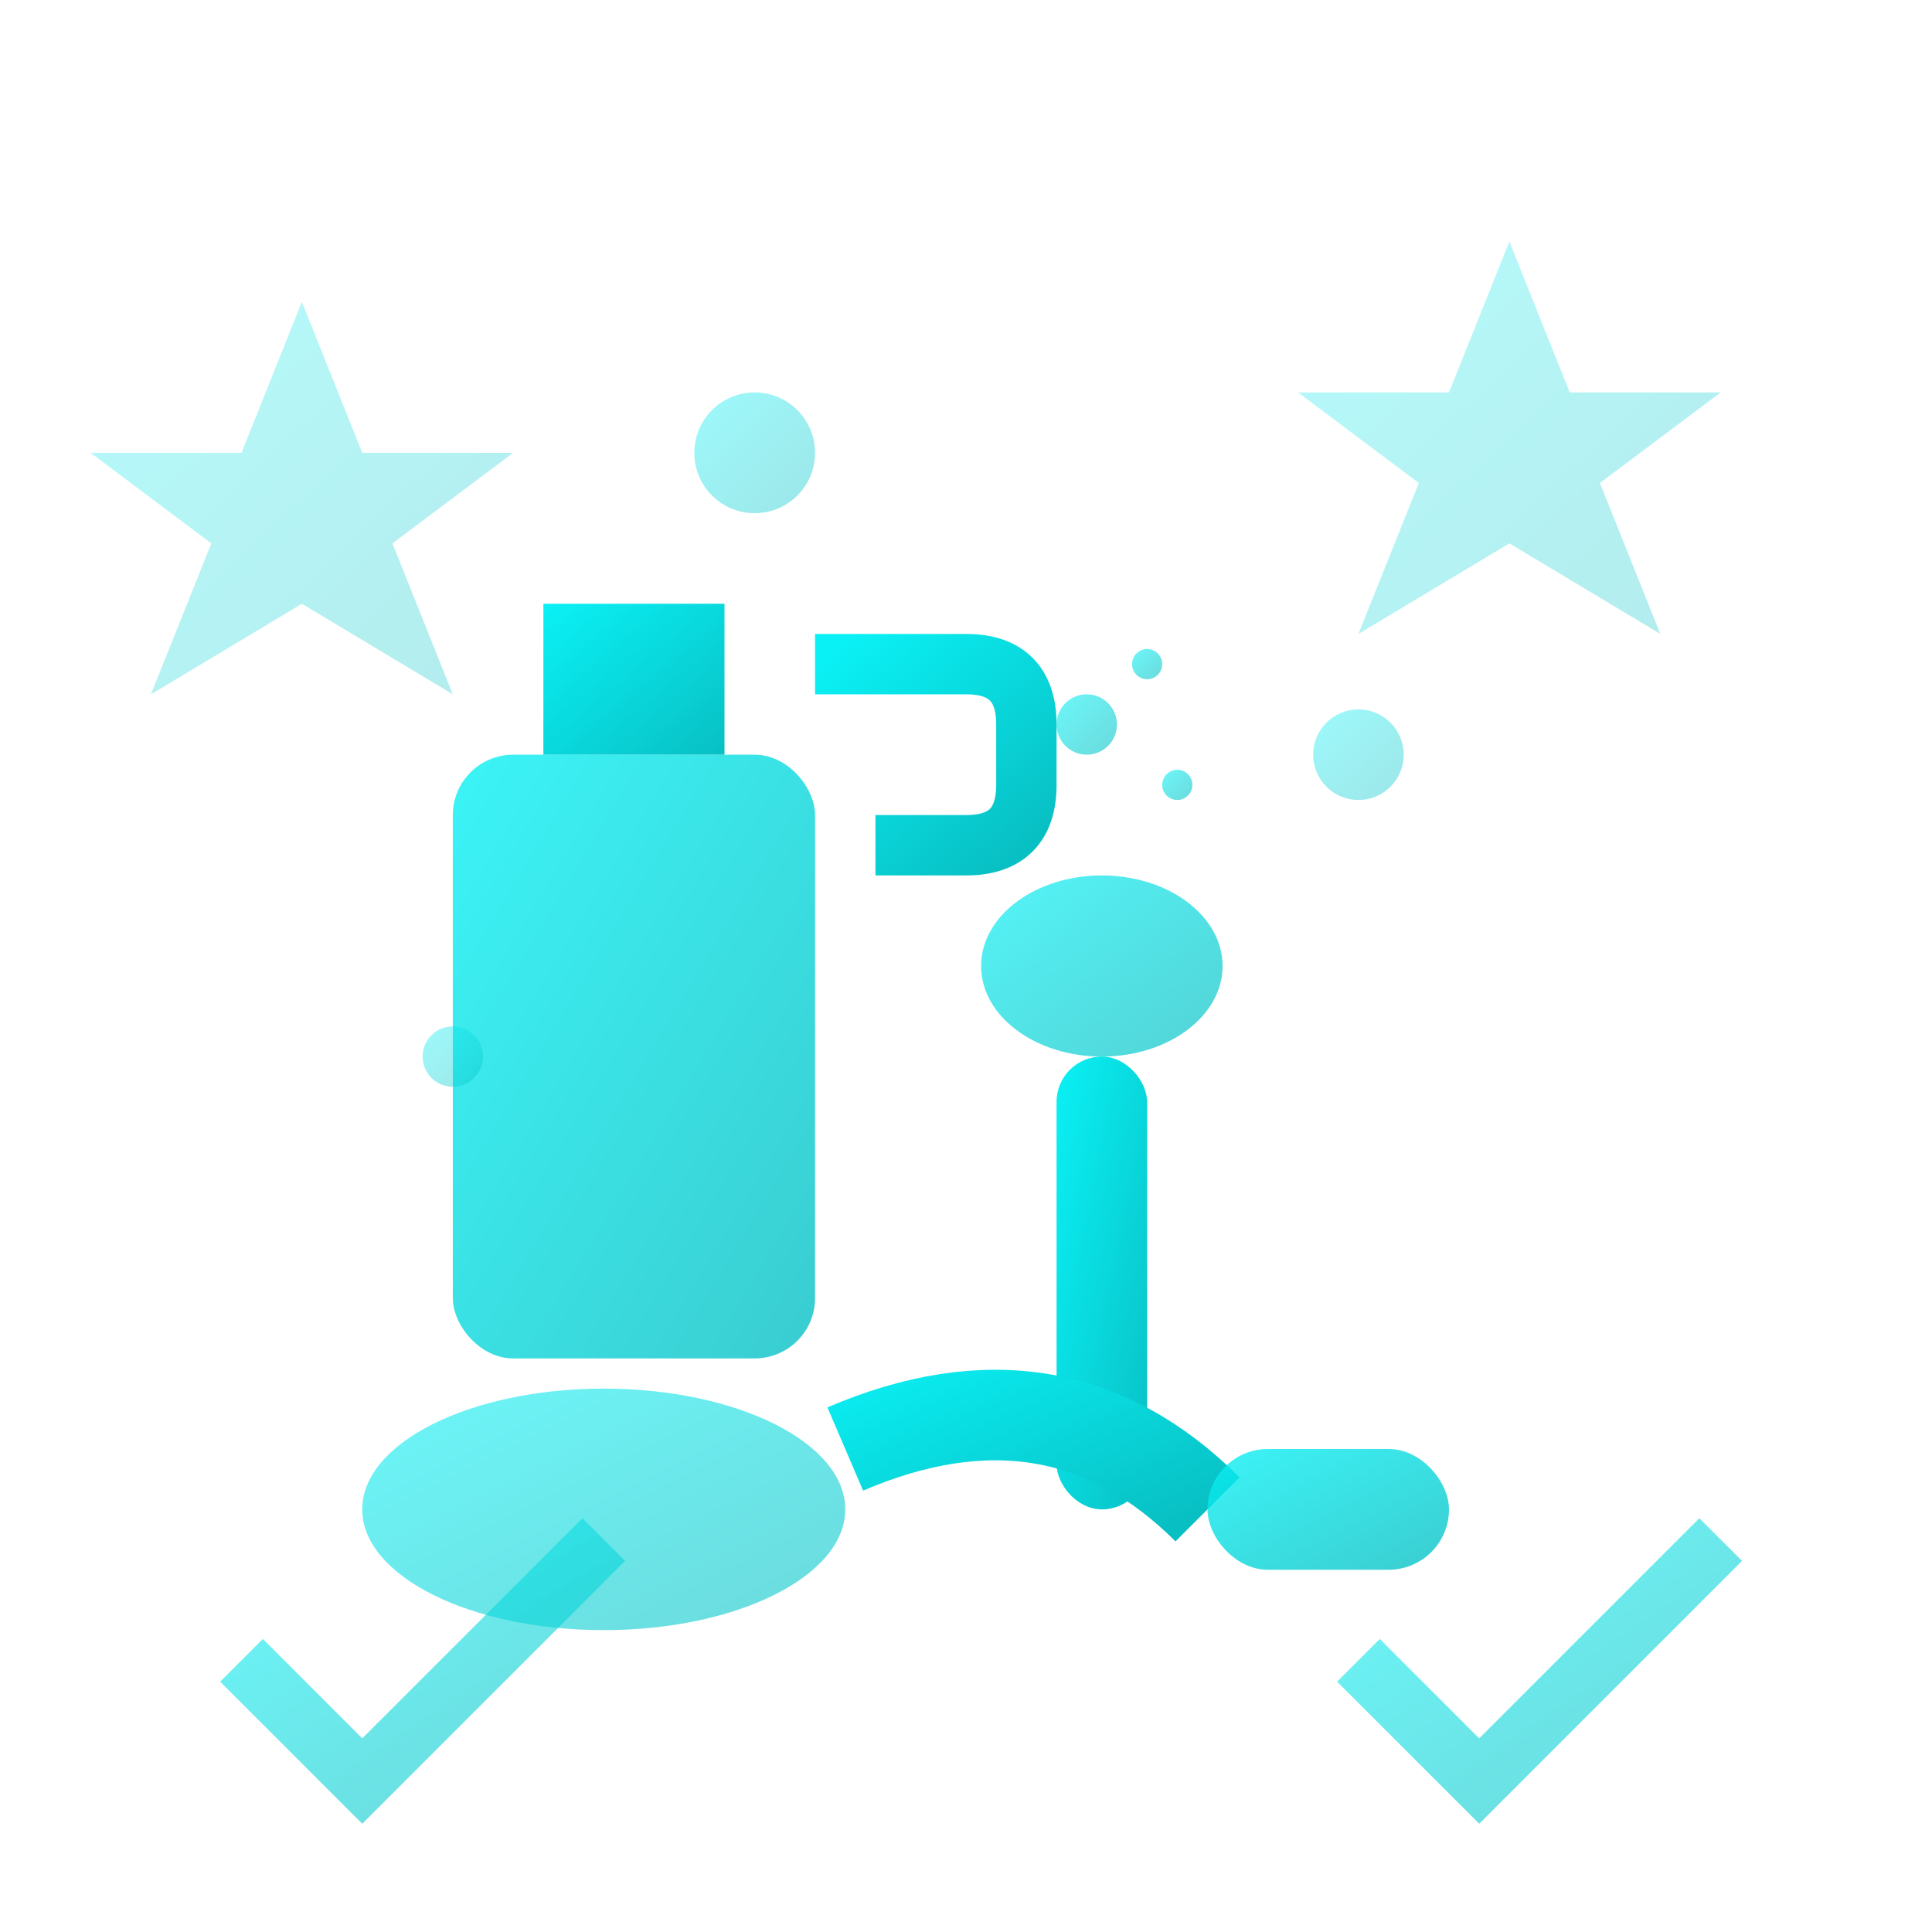
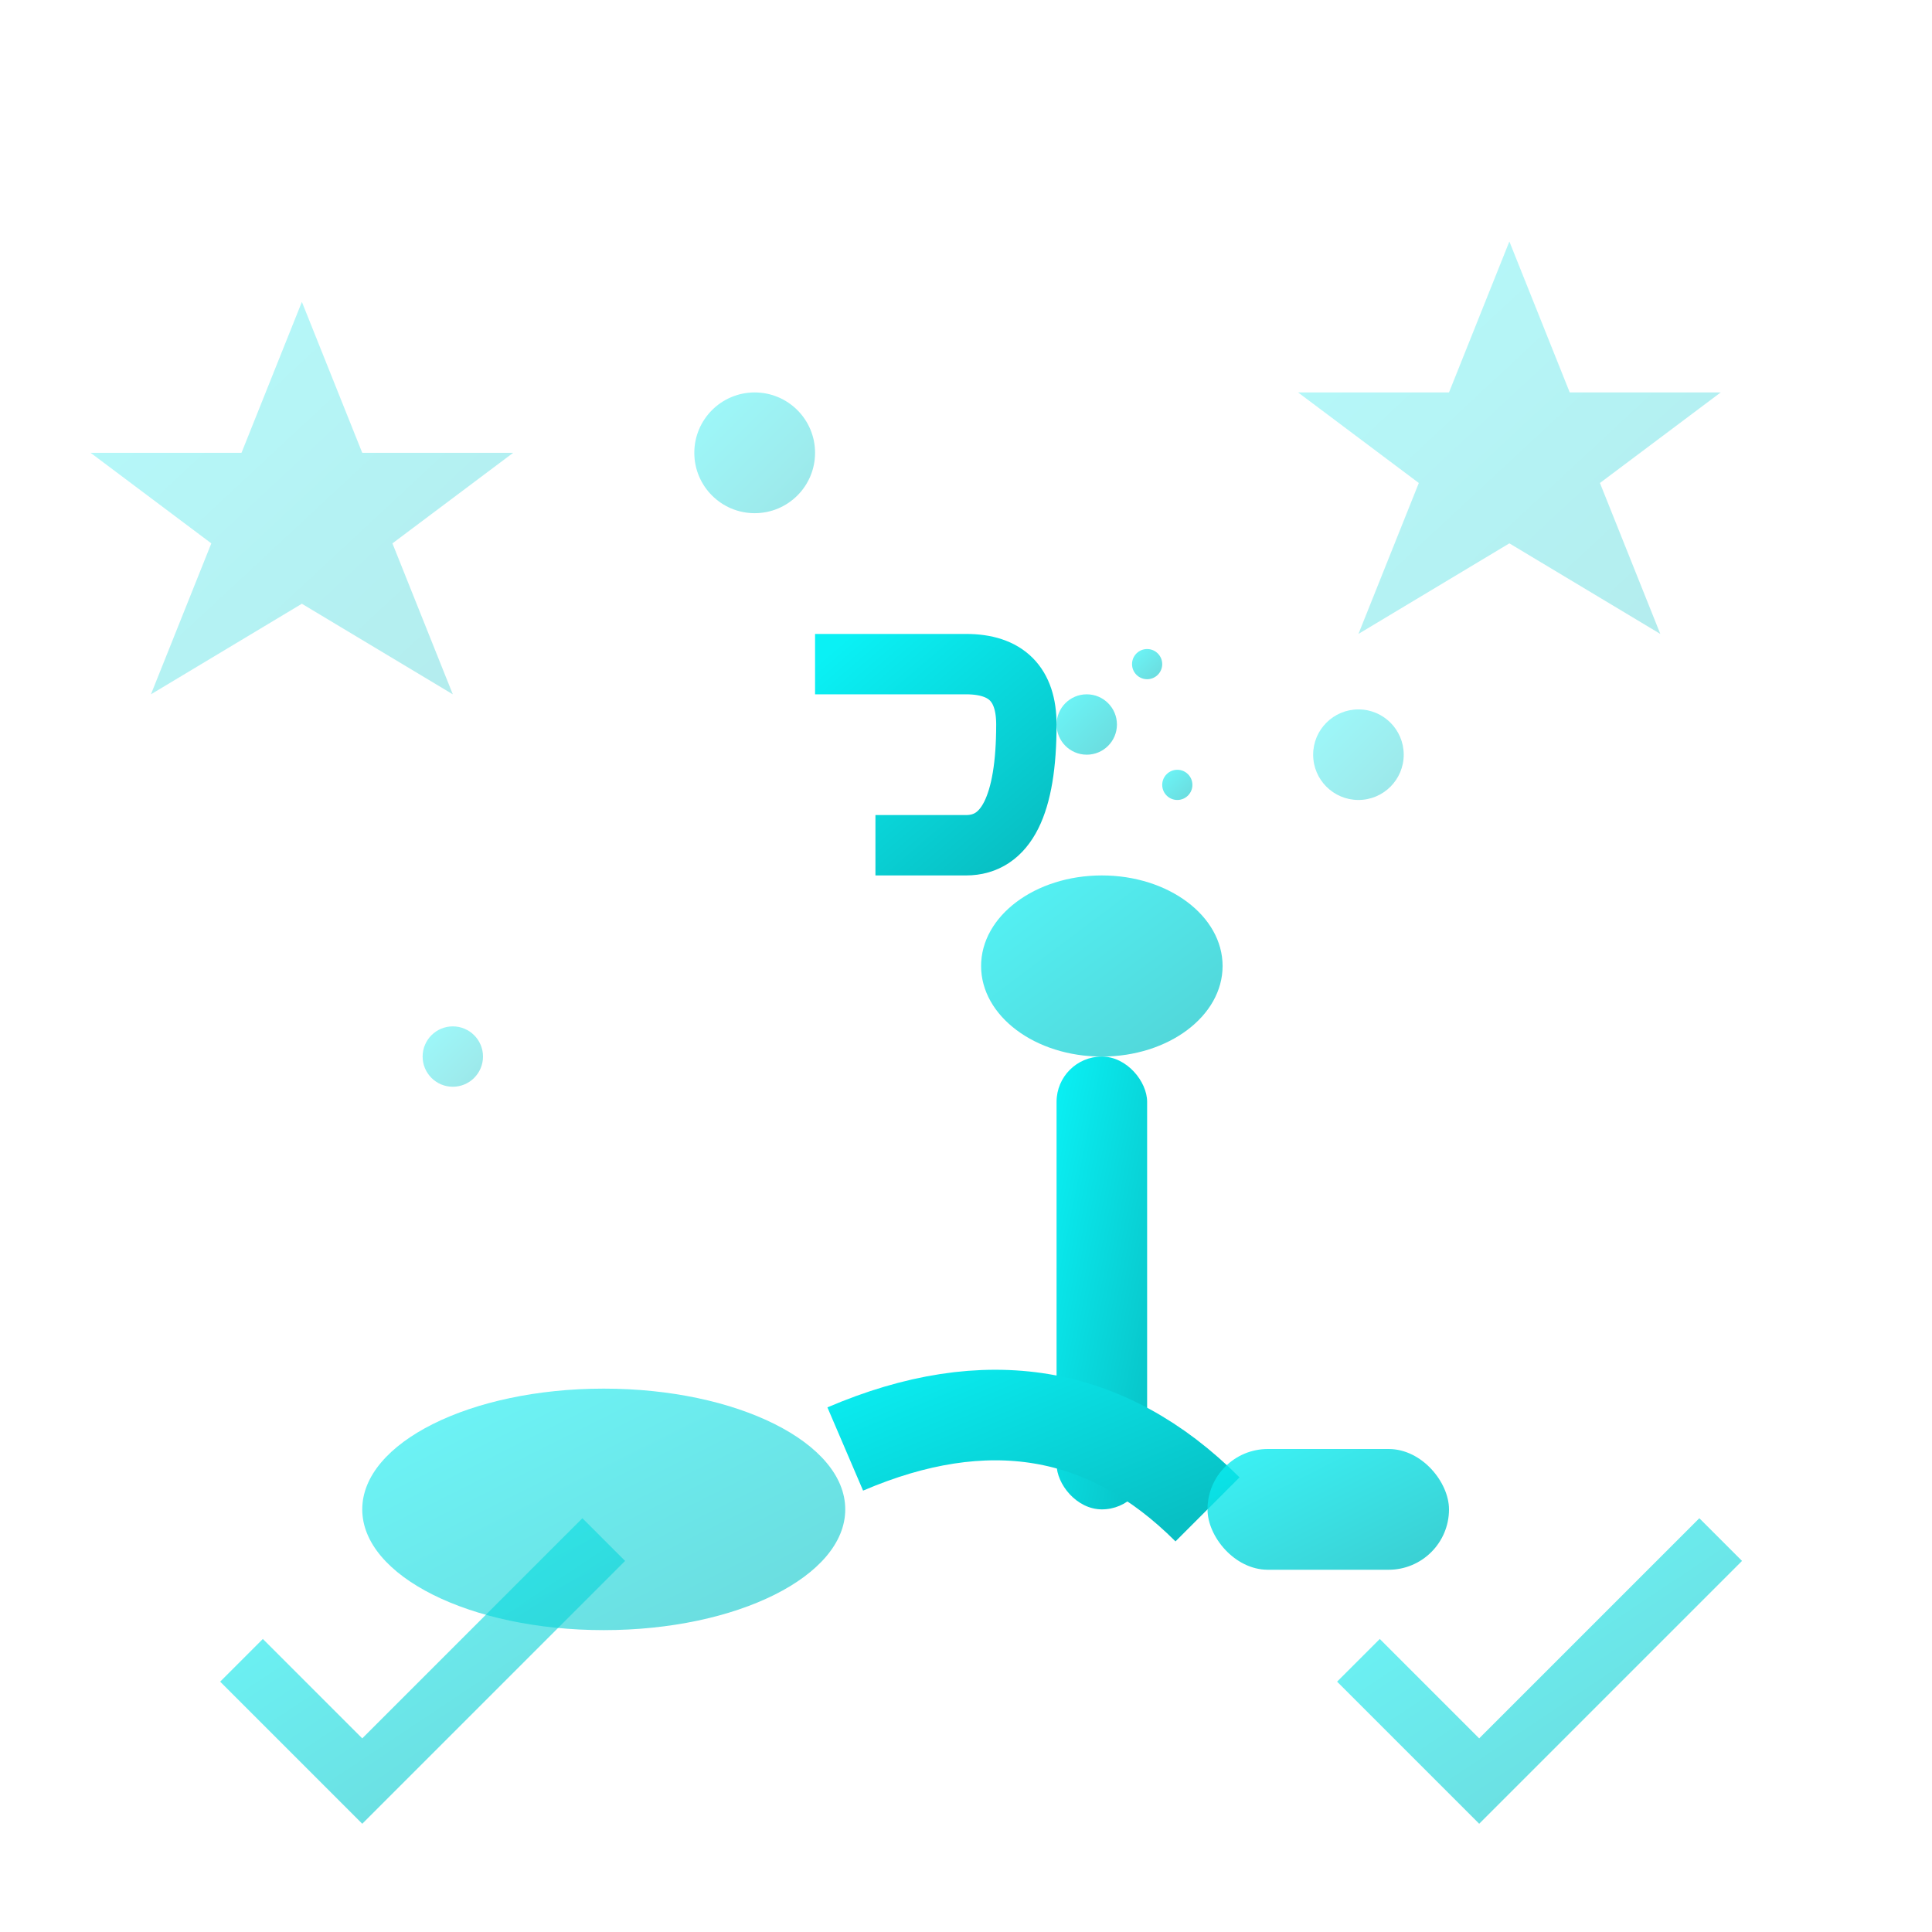
<svg xmlns="http://www.w3.org/2000/svg" width="64" height="64" viewBox="0 0 64 64">
  <defs>
    <linearGradient id="serviceGradient" x1="0%" y1="0%" x2="100%" y2="100%">
      <stop offset="0%" style="stop-color:#0af1f5;stop-opacity:1" />
      <stop offset="100%" style="stop-color:#08c0c4;stop-opacity:1" />
    </linearGradient>
    <filter id="glow">
      <feGaussianBlur stdDeviation="2" result="coloredBlur" />
      <feMerge>
        <feMergeNode in="coloredBlur" />
        <feMergeNode in="SourceGraphic" />
      </feMerge>
    </filter>
  </defs>
  <g filter="url(#glow)">
    <g fill="url(#serviceGradient)">
-       <rect x="15" y="25" width="12" height="20" rx="2" fill="url(#serviceGradient)" opacity="0.8" />
-       <rect x="18" y="20" width="6" height="5" fill="url(#serviceGradient)" />
-       <path d="M27,22 L32,22 Q34,22 34,24 L34,26 Q34,28 32,28 L29,28" fill="none" stroke="url(#serviceGradient)" stroke-width="2" />
+       <path d="M27,22 L32,22 Q34,22 34,24 Q34,28 32,28 L29,28" fill="none" stroke="url(#serviceGradient)" stroke-width="2" />
      <g opacity="0.6">
        <circle cx="36" cy="24" r="1" fill="url(#serviceGradient)">
          <animate attributeName="opacity" values="0;1;0" dur="1s" repeatCount="indefinite" />
        </circle>
        <circle cx="38" cy="22" r="0.5" fill="url(#serviceGradient)">
          <animate attributeName="opacity" values="0;1;0" dur="1.2s" repeatCount="indefinite" />
        </circle>
        <circle cx="39" cy="26" r="0.5" fill="url(#serviceGradient)">
          <animate attributeName="opacity" values="0;1;0" dur="0.8s" repeatCount="indefinite" />
        </circle>
      </g>
    </g>
    <g fill="url(#serviceGradient)">
      <rect x="35" y="35" width="3" height="15" rx="1.5" fill="url(#serviceGradient)" />
      <ellipse cx="36.5" cy="32" rx="4" ry="3" fill="url(#serviceGradient)" opacity="0.7" />
      <g stroke="url(#serviceGradient)" stroke-width="1" opacity="0.5">
        <line x1="33" y1="30" x2="33" y2="34" />
        <line x1="35" y1="29" x2="35" y2="33" />
-         <line x1="37" y1="29" x2="37" y2="33" />
        <line x1="39" y1="30" x2="39" y2="34" />
      </g>
    </g>
    <g fill="url(#serviceGradient)">
      <ellipse cx="20" cy="50" rx="8" ry="4" fill="url(#serviceGradient)" opacity="0.6" />
      <path d="M28,48 Q35,45 40,50" fill="none" stroke="url(#serviceGradient)" stroke-width="3" />
      <rect x="40" y="48" width="8" height="4" rx="2" fill="url(#serviceGradient)" opacity="0.8" />
    </g>
    <g fill="url(#serviceGradient)" opacity="0.6">
      <polygon points="10,10 12,15 17,15 13,18 15,23 10,20 5,23 7,18 3,15 8,15" fill="url(#serviceGradient)" opacity="0.5" />
      <polygon points="50,8 52,13 57,13 53,16 55,21 50,18 45,21 47,16 43,13 48,13" fill="url(#serviceGradient)" opacity="0.5" />
      <path d="M8,55 L12,59 L20,51" fill="none" stroke="url(#serviceGradient)" stroke-width="2" />
      <path d="M45,55 L49,59 L57,51" fill="none" stroke="url(#serviceGradient)" stroke-width="2" />
    </g>
  </g>
  <g fill="url(#serviceGradient)" opacity="0.4">
    <circle cx="25" cy="15" r="2">
      <animate attributeName="r" values="1;3;1" dur="2s" repeatCount="indefinite" />
      <animate attributeName="opacity" values="0.2;0.6;0.2" dur="2s" repeatCount="indefinite" />
    </circle>
    <circle cx="45" cy="25" r="1.5">
      <animate attributeName="r" values="0.5;2;0.5" dur="2.5s" repeatCount="indefinite" />
      <animate attributeName="opacity" values="0.3;0.7;0.3" dur="2.5s" repeatCount="indefinite" />
    </circle>
    <circle cx="15" cy="35" r="1">
      <animate attributeName="r" values="0.5;1.5;0.5" dur="3s" repeatCount="indefinite" />
      <animate attributeName="opacity" values="0.4;0.8;0.4" dur="3s" repeatCount="indefinite" />
    </circle>
  </g>
</svg>